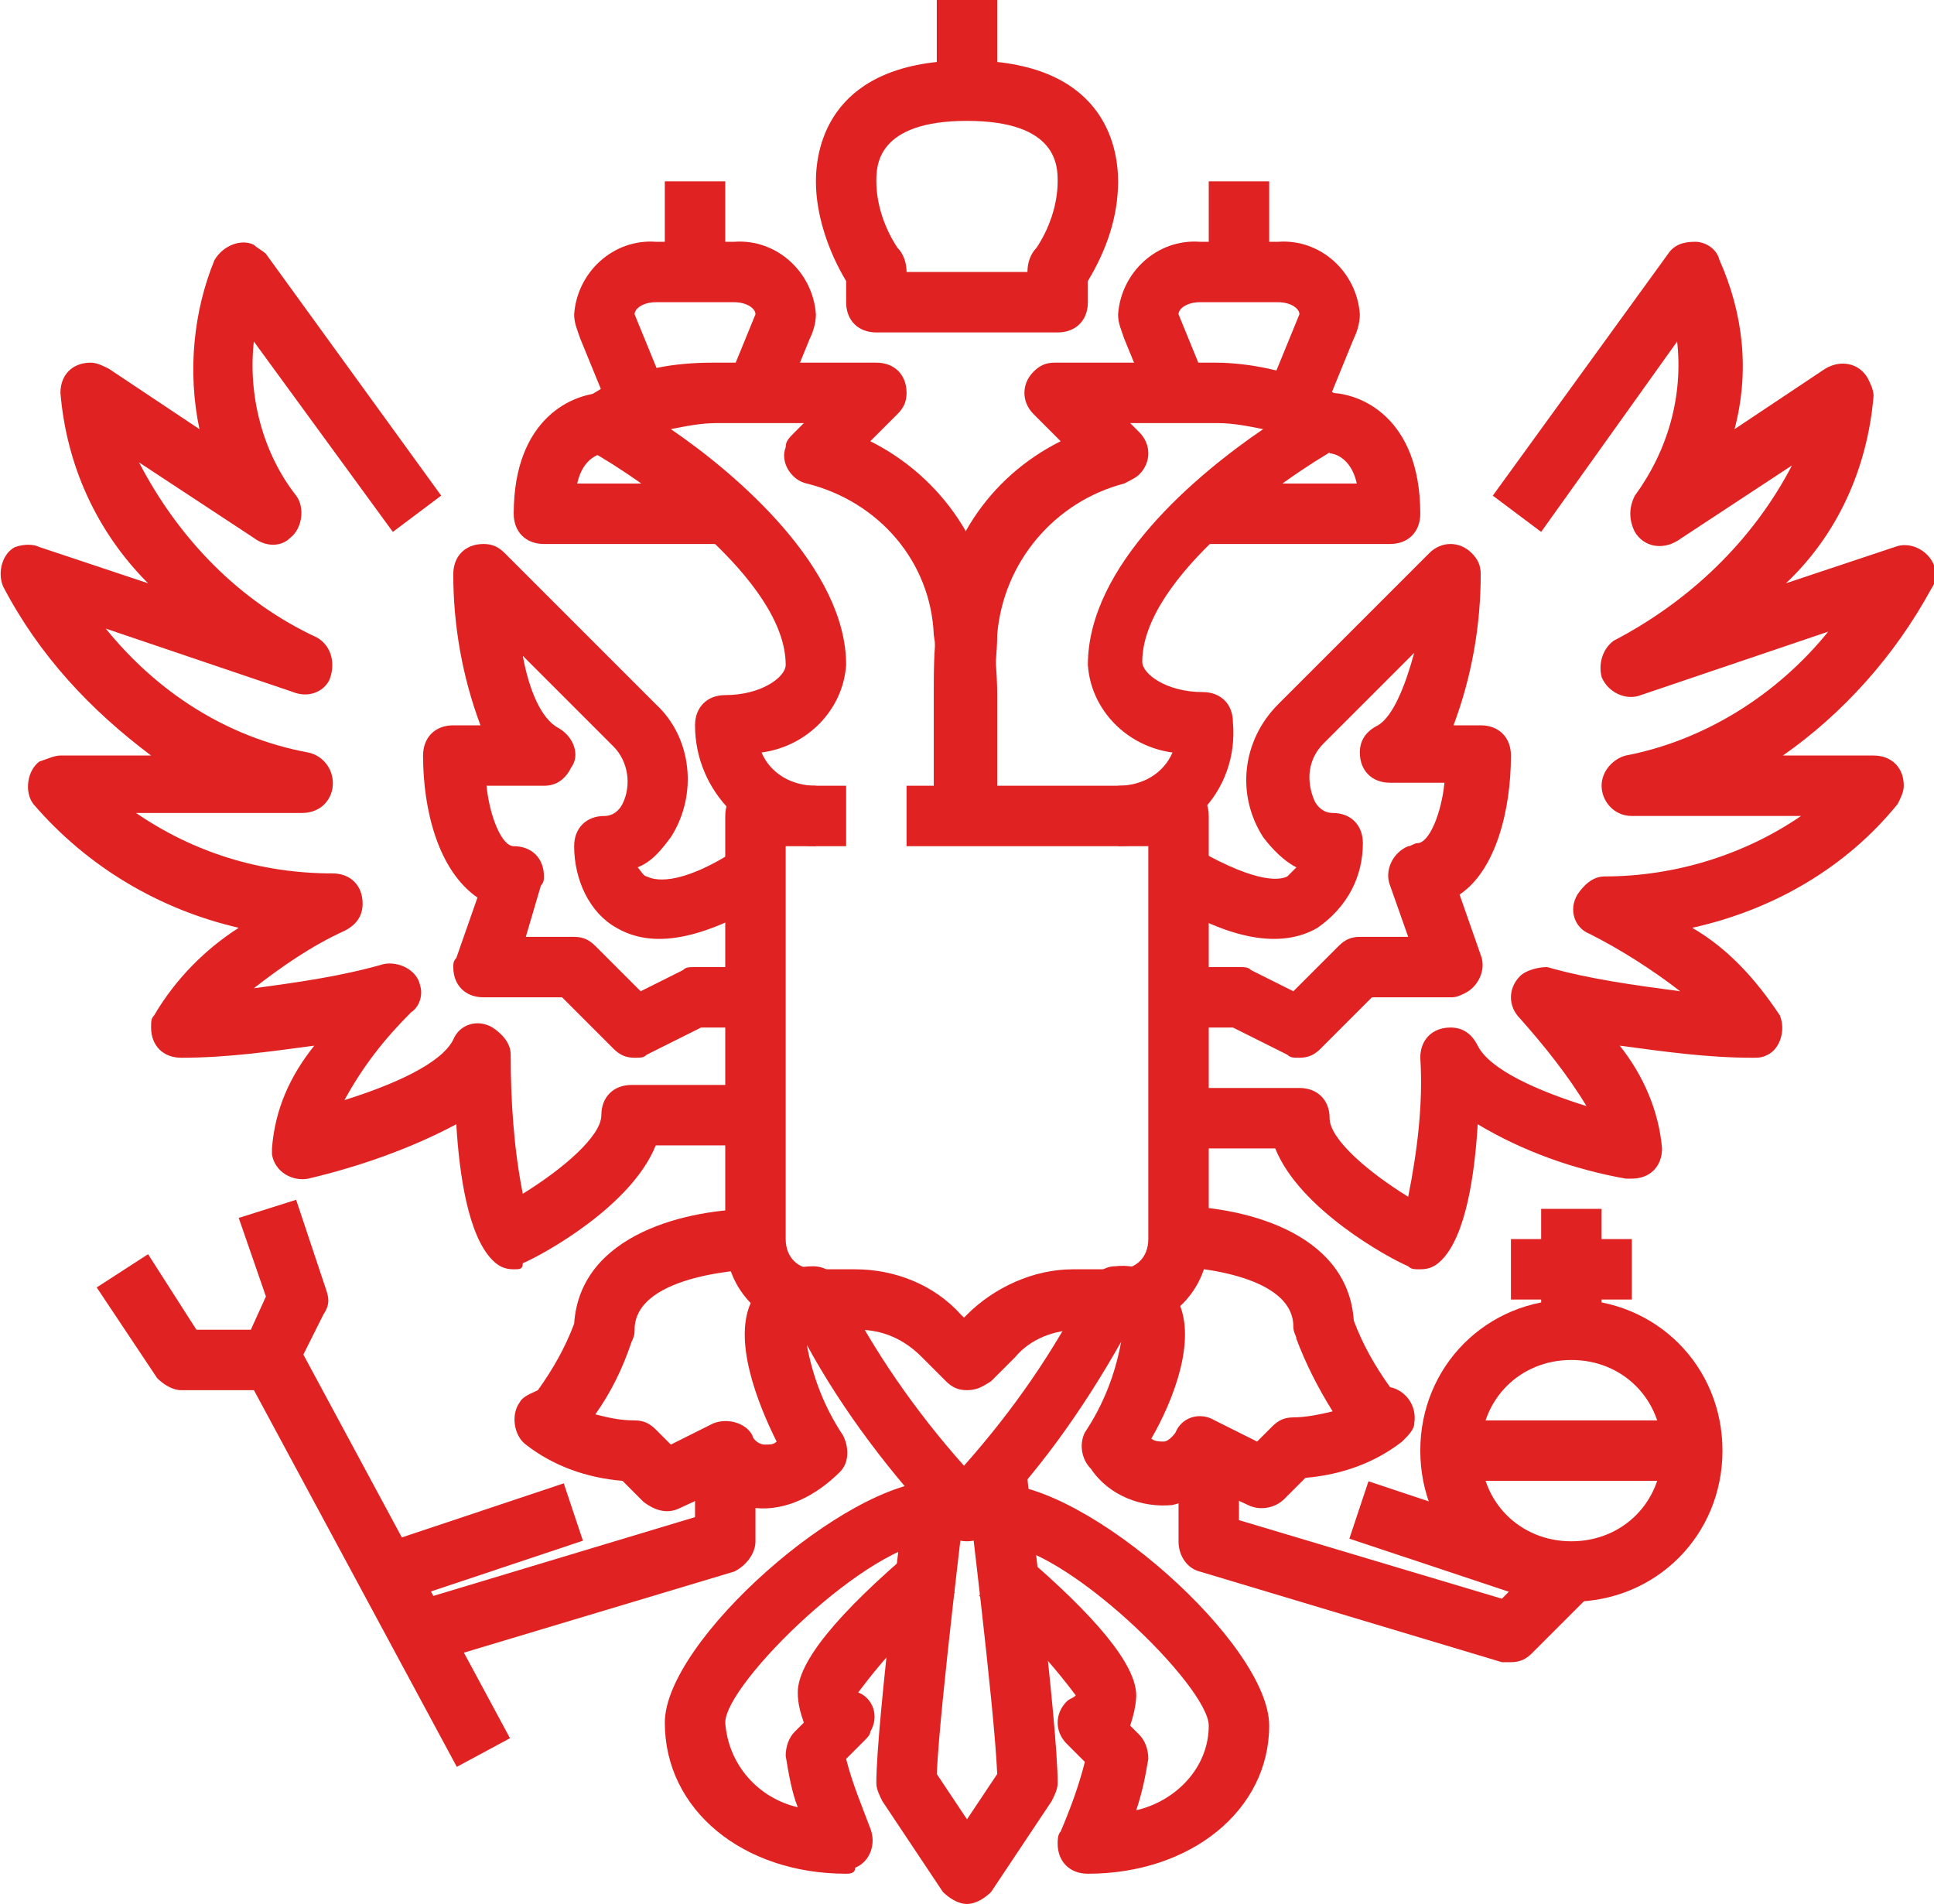
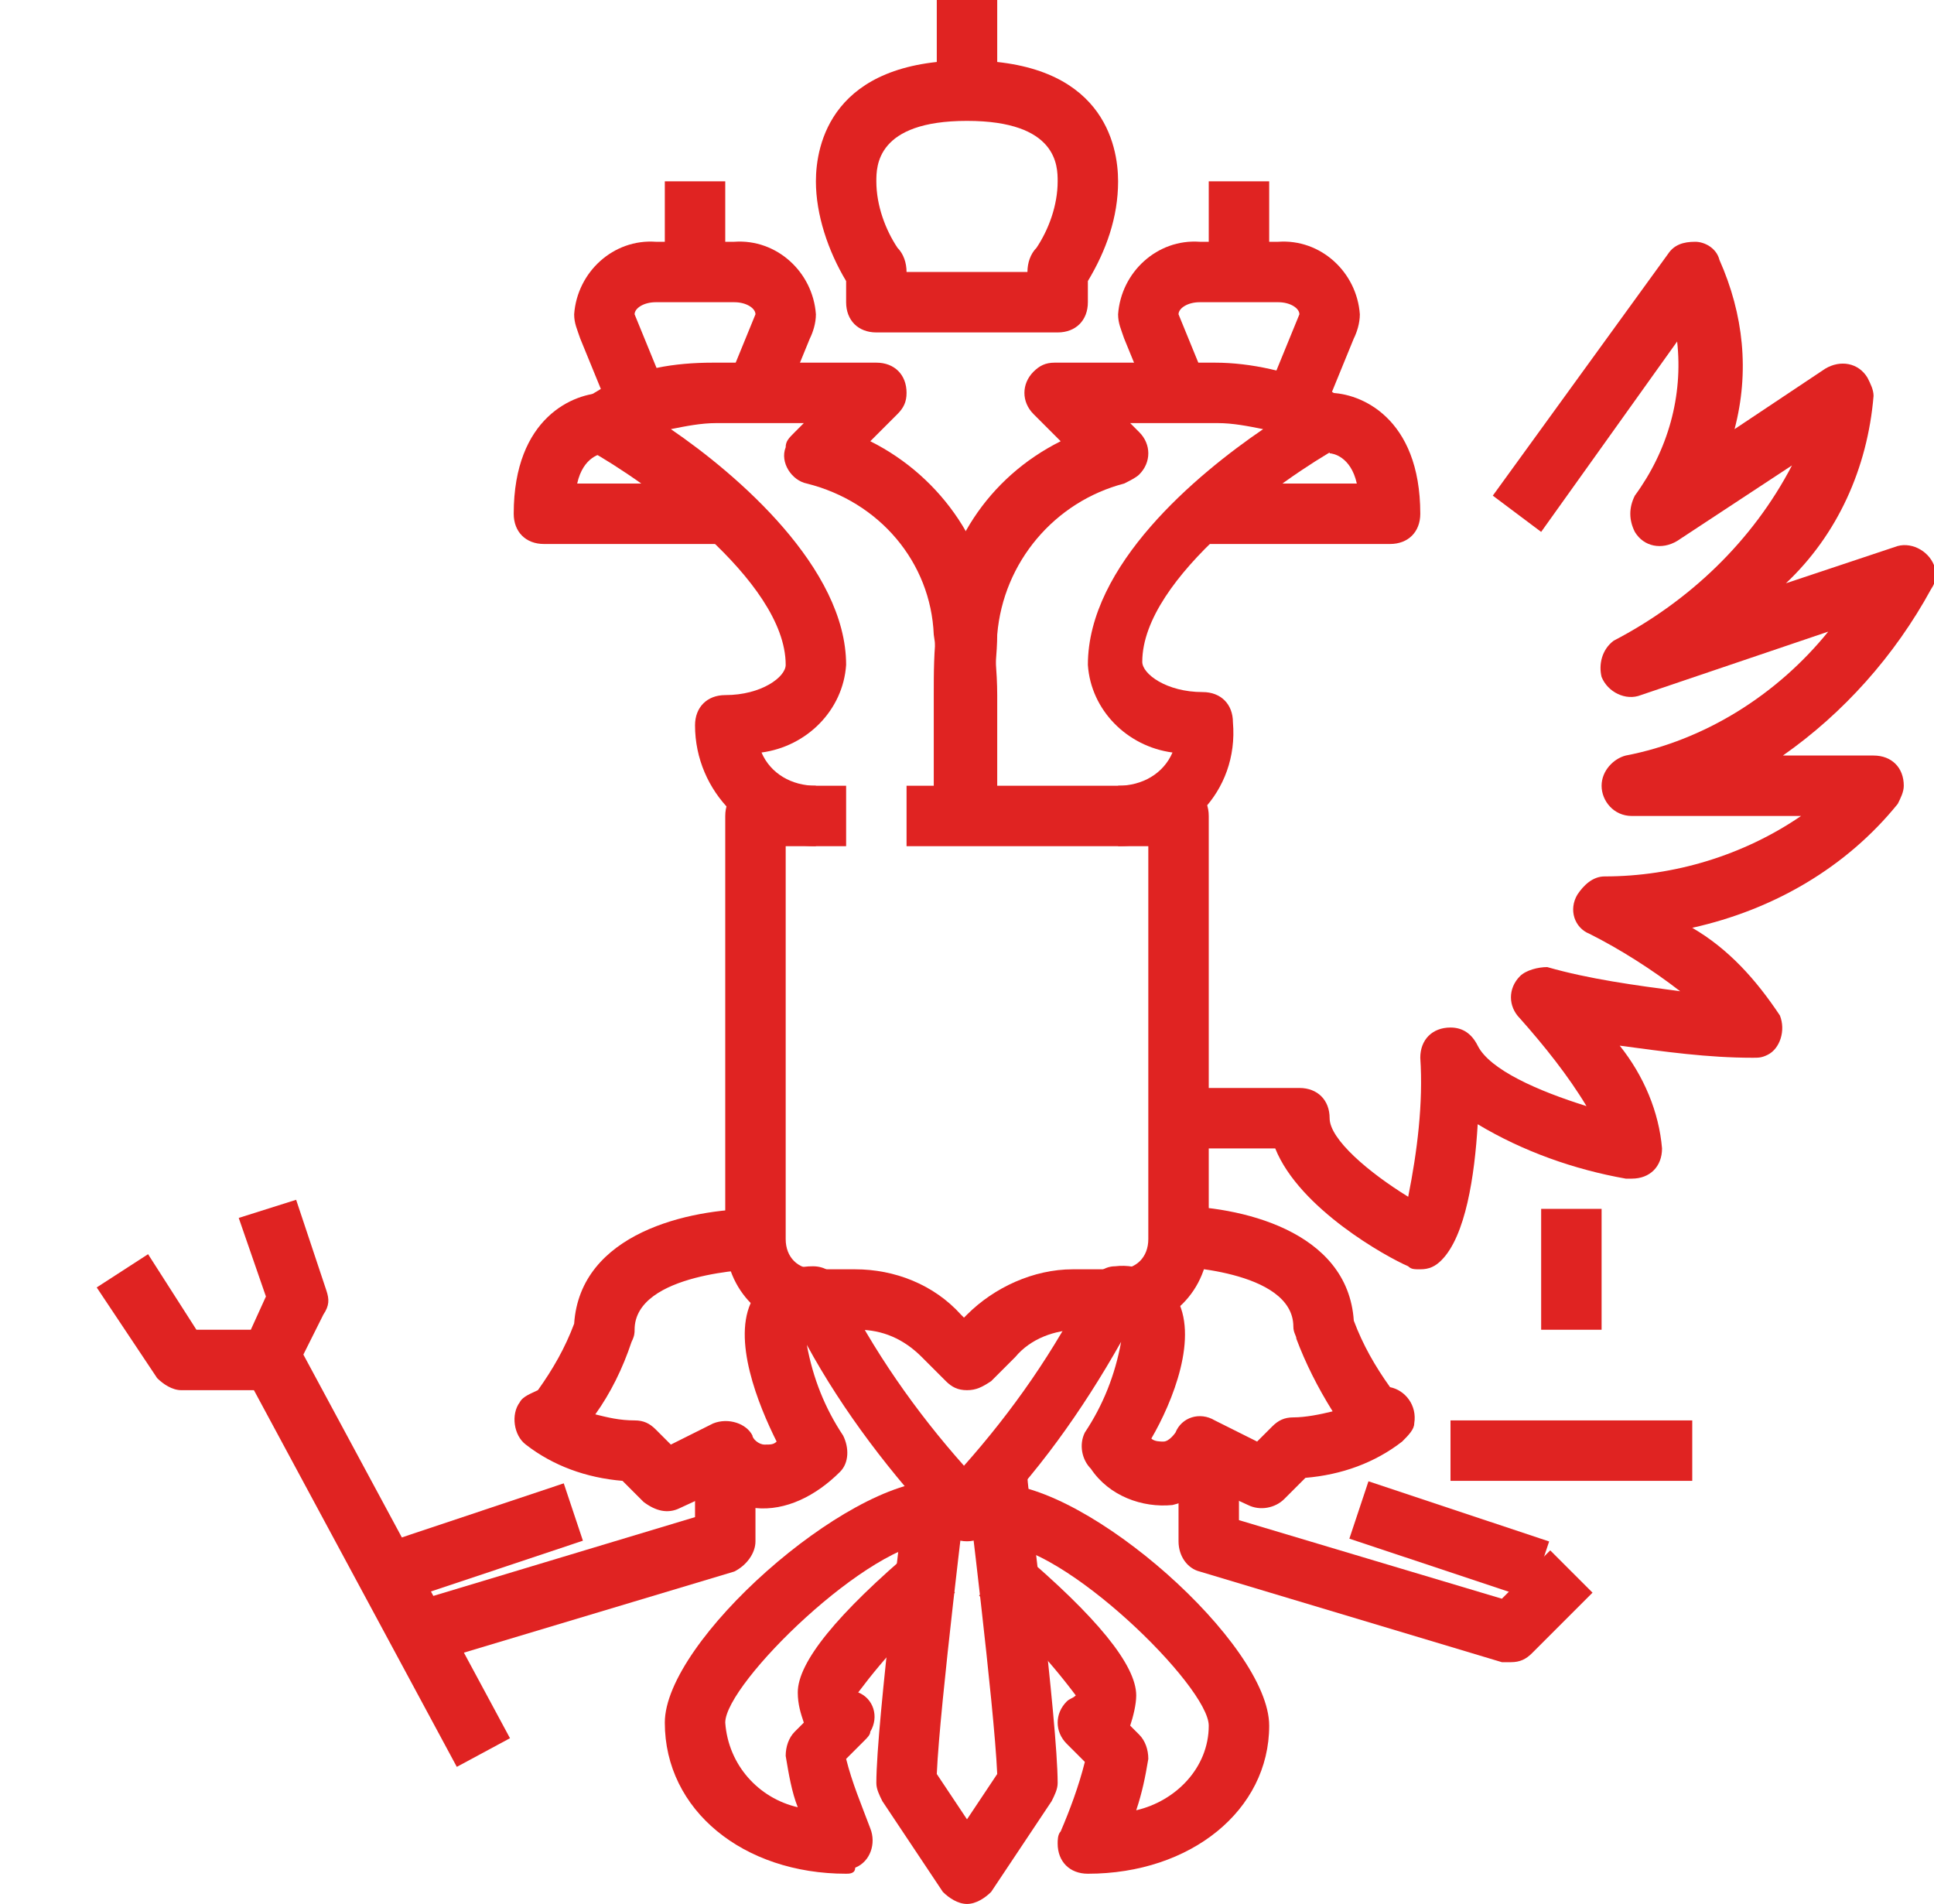
<svg xmlns="http://www.w3.org/2000/svg" version="1.1" id="Слой_1" x="0px" y="0px" viewBox="0 0 64 63" style="enable-background:new 0 0 64 63;" xml:space="preserve">
  <style type="text/css"> .st0{fill:#E02322;} </style>
  <g>
    <path class="st0" d="M32,46c-0.3,0-0.5-0.1-0.7-0.3l-0.8-0.8c-0.6-0.6-1.3-0.9-2.1-0.9H27c-1.7,0-3-1.3-3-3V27c0-0.6,0.4-1,1-1h3v2 h-2v13c0,0.6,0.4,1,1,1h1.3c1.3,0,2.6,0.5,3.5,1.5l0.1,0.1l0.1-0.1c0.9-0.9,2.2-1.5,3.5-1.5H37c0.6,0,1-0.4,1-1V28h-8v-2h9 c0.6,0,1,0.4,1,1v14c0,1.7-1.3,3-3,3h-1.3c-0.8,0-1.6,0.3-2.1,0.9l-0.8,0.8C32.5,45.9,32.3,46,32,46z" />
    <path class="st0" d="M35,11h-6c-0.6,0-1-0.4-1-1V9.3c-0.6-1-1-2.2-1-3.3c0-1.2,0.5-4,5-4s5,2.8,5,4c0,1.2-0.4,2.3-1,3.3V10 C36,10.6,35.6,11,35,11z M30,9H34c0-0.3,0.1-0.6,0.3-0.8C34.7,7.6,35,6.8,35,6c0-0.5,0-2-3-2s-3,1.5-3,2c0,0.8,0.3,1.6,0.7,2.2 C29.9,8.4,30,8.7,30,9z" />
    <rect x="31" class="st0" width="2" height="3" />
    <path class="st0" d="M37,28v-2c0.8,0,1.5-0.4,1.8-1.1c-1.5-0.2-2.7-1.4-2.8-2.9c0-3.3,3.6-6.3,5.8-7.8c-0.5-0.1-1-0.2-1.5-0.2h-2.9 l0.3,0.3c0.4,0.4,0.4,1,0,1.4c-0.1,0.1-0.3,0.2-0.5,0.3c-2.3,0.6-4,2.6-4.2,5c0,0.6-0.1,1.3-0.1,2v4h-2v-4c0-0.7,0-1.5,0.1-2.2 c0.2-2.7,1.7-5,4.1-6.2l-0.9-0.9c-0.4-0.4-0.4-1,0-1.4c0.2-0.2,0.4-0.3,0.7-0.3h5.3c1.2,0,2.5,0.3,3.6,0.8l0.5,0.3 c0.5,0.2,0.7,0.8,0.4,1.3c-0.1,0.2-0.2,0.3-0.4,0.4c-1.8,1-6.5,4.3-6.5,7.1c0,0.4,0.8,1,2,1c0.6,0,1,0.4,1,1C41,26.2,39.2,28,37,28 z" />
    <path class="st0" d="M46,18h-6v-2h4.9c-0.2-0.9-0.8-1-0.9-1l0-2c1,0,3,0.8,3,4C47,17.6,46.6,18,46,18z" />
    <path class="st0" d="M43.9,13.4l-1.8-0.8l0.9-2.2c0-0.2-0.3-0.4-0.7-0.4h-2.6c-0.4,0-0.7,0.2-0.7,0.4l0.9,2.2l-1.8,0.8l-0.9-2.2 c-0.1-0.3-0.2-0.5-0.2-0.8C37.1,9,38.3,7.9,39.7,8h2.6c1.4-0.1,2.6,1,2.7,2.4c0,0.3-0.1,0.6-0.2,0.8L43.9,13.4z" />
    <rect x="40" y="6" class="st0" width="2" height="3" />
-     <path class="st0" d="M43,35c-0.2,0-0.3,0-0.4-0.1L40.8,34H39v-2h2c0.2,0,0.3,0,0.4,0.1l1.4,0.7l1.5-1.5c0.2-0.2,0.4-0.3,0.7-0.3 h1.6l-0.6-1.7c-0.2-0.5,0.1-1.1,0.6-1.3c0.1,0,0.2-0.1,0.3-0.1c0.4,0,0.8-1,0.9-2H46c-0.6,0-1-0.4-1-1c0-0.4,0.2-0.7,0.6-0.9 c0.5-0.3,0.9-1.3,1.2-2.4l-3,3c-0.5,0.5-0.6,1.2-0.3,1.9c0.1,0.2,0.3,0.4,0.6,0.4c0.6,0,1,0.4,1,1c0,1.1-0.5,2.1-1.5,2.8 c-1.2,0.7-2.9,0.4-5-0.9l1-1.7c2.1,1.2,2.8,1,3,0.9c0.1-0.1,0.2-0.2,0.3-0.3c-0.4-0.2-0.8-0.6-1.1-1c-0.9-1.4-0.7-3.2,0.5-4.4l5-5 c0.4-0.4,1-0.4,1.4,0c0.2,0.2,0.3,0.4,0.3,0.7c0,1.7-0.3,3.4-0.9,5H49c0.6,0,1,0.4,1,1c0,1.8-0.5,3.8-1.7,4.6l0.7,2 c0.2,0.5-0.1,1.1-0.6,1.3C48.2,33,48.1,33,48,33h-2.6l-1.7,1.7C43.5,34.9,43.3,35,43,35z" />
    <path class="st0" d="M47,42c-0.2,0-0.3,0-0.4-0.1C45.9,41.6,43,40,42.2,38H39v-2h4c0.6,0,1,0.4,1,1c0,0.7,1.3,1.8,2.6,2.6 c0.3-1.5,0.5-3.1,0.4-4.6c0-0.6,0.4-1,1-1c0.4,0,0.7,0.2,0.9,0.6c0.4,0.8,2,1.5,3.6,2c-0.6-1-1.4-2-2.2-2.9c-0.4-0.4-0.4-1,0-1.4 c0.2-0.2,0.6-0.3,0.9-0.3c1.4,0.4,2.9,0.6,4.4,0.8c-0.9-0.7-2-1.4-3-1.9c-0.5-0.2-0.7-0.8-0.4-1.3c0.2-0.3,0.5-0.6,0.9-0.6 c2.3,0,4.6-0.7,6.5-2H54c-0.6,0-1-0.5-1-1c0-0.5,0.4-0.9,0.8-1c2.6-0.5,5-2,6.7-4.1l-6.2,2.1c-0.5,0.2-1.1-0.1-1.3-0.6 c-0.1-0.4,0-0.9,0.4-1.2c2.5-1.3,4.6-3.3,5.9-5.8l-3.8,2.5c-0.5,0.3-1.1,0.2-1.4-0.3c-0.2-0.4-0.2-0.8,0-1.2 c1.1-1.5,1.6-3.3,1.4-5.1L51,17.6l-1.6-1.2l5.8-8C55.4,8.1,55.7,8,56.1,8c0.3,0,0.7,0.2,0.8,0.6c0.8,1.8,1,3.7,0.5,5.6l3-2 c0.5-0.3,1.1-0.2,1.4,0.3c0.1,0.2,0.2,0.4,0.2,0.6c-0.2,2.4-1.2,4.6-2.9,6.2l3.6-1.2c0.5-0.2,1.1,0.1,1.3,0.6 c0.1,0.3,0.1,0.5-0.1,0.8C62.7,21.7,61,23.6,59,25h3c0.6,0,1,0.4,1,1c0,0.2-0.1,0.4-0.2,0.6c-1.7,2.1-4.1,3.5-6.8,4.1 c1.2,0.7,2.1,1.7,2.9,2.9c0.2,0.5,0,1.1-0.4,1.3C58.3,35,58.2,35,58,35c-1.5,0-2.9-0.2-4.4-0.4c0.8,1,1.3,2.2,1.4,3.4 c0,0.6-0.4,1-1,1c-0.1,0-0.1,0-0.2,0c-1.7-0.3-3.4-0.9-4.9-1.8c-0.1,1.7-0.4,3.7-1.2,4.5C47.5,41.9,47.3,42,47,42z" />
-     <path class="st0" d="M52,53c-2.8,0-5-2.2-5-5s2.2-5,5-5s5,2.2,5,5C57,50.8,54.8,53,52,53z M52,45c-1.7,0-3,1.3-3,3s1.3,3,3,3 s3-1.3,3-3S53.7,45,52,45z" />
    <rect x="51" y="40" class="st0" width="2" height="4" />
-     <rect x="50" y="41" class="st0" width="4" height="2" />
    <rect x="48" y="47" class="st0" width="8" height="2" />
    <path class="st0" d="M50,55c-0.1,0-0.2,0-0.3,0l-10-3c-0.4-0.1-0.7-0.5-0.7-1v-3h2v2.3l8.7,2.6l1.6-1.6l1.4,1.4l-2,2 C50.5,54.9,50.3,55,50,55z" />
    <path class="st0" d="M27,28c-2.2,0-4-1.8-4-4c0-0.6,0.4-1,1-1c1.2,0,2-0.6,2-1c0-2.8-4.7-6.1-6.5-7.1c-0.5-0.3-0.6-0.9-0.4-1.4 c0.1-0.2,0.2-0.3,0.4-0.4l0.5-0.3c1.1-0.6,2.3-0.8,3.6-0.8H29c0.6,0,1,0.4,1,1c0,0.3-0.1,0.5-0.3,0.7l-0.9,0.9 c2.4,1.2,4,3.6,4.1,6.2c0,0.7,0.1,1.4,0.1,2.2v4h-2v-4c0-0.7,0-1.4-0.1-2c-0.1-2.4-1.8-4.4-4.2-5c-0.5-0.1-0.9-0.7-0.7-1.2 c0-0.2,0.1-0.3,0.3-0.5l0.3-0.3h-2.9c-0.5,0-1,0.1-1.5,0.2c2.2,1.5,5.8,4.6,5.8,7.8c-0.1,1.5-1.3,2.7-2.8,2.9 c0.3,0.7,1,1.1,1.8,1.1V28z" />
    <path class="st0" d="M24,18h-6c-0.6,0-1-0.4-1-1c0-3.2,2-4,3-4l0,2c-0.1,0-0.7,0.1-0.9,1H24V18z" />
    <path class="st0" d="M25.9,13.4l-1.8-0.8l0.9-2.2c0-0.2-0.3-0.4-0.7-0.4h-2.6c-0.4,0-0.7,0.2-0.7,0.4l0.9,2.2l-1.8,0.8l-0.9-2.2 c-0.1-0.3-0.2-0.5-0.2-0.8C19.1,9,20.3,7.9,21.7,8h2.6c1.4-0.1,2.6,1,2.7,2.4c0,0.3-0.1,0.6-0.2,0.8L25.9,13.4z" />
    <rect x="22" y="6" class="st0" width="2" height="3" />
-     <path class="st0" d="M21,35c-0.3,0-0.5-0.1-0.7-0.3L18.6,33H16c-0.6,0-1-0.4-1-1c0-0.1,0-0.2,0.1-0.3l0.7-2 C14.5,28.8,14,26.8,14,25c0-0.6,0.4-1,1-1h0.9c-0.6-1.6-0.9-3.3-0.9-5c0-0.6,0.4-1,1-1c0.3,0,0.5,0.1,0.7,0.3l5,5 c1.2,1.1,1.4,3,0.5,4.4c-0.3,0.4-0.6,0.8-1.1,1c0.1,0.1,0.2,0.3,0.3,0.3c0.2,0.1,1,0.4,3-0.9l1,1.7c-2.2,1.3-3.8,1.6-5,0.9 C19.5,30.2,19,29.1,19,28c0-0.6,0.4-1,1-1c0.3,0,0.5-0.2,0.6-0.4c0.3-0.6,0.2-1.4-0.3-1.9l-3-3c0.2,1.1,0.6,2.1,1.2,2.4 c0.5,0.3,0.7,0.9,0.4,1.3C18.7,25.8,18.4,26,18,26h-1.9c0.1,1,0.5,2,0.9,2c0.6,0,1,0.4,1,1c0,0.1,0,0.2-0.1,0.3L17.4,31H19 c0.3,0,0.5,0.1,0.7,0.3l1.5,1.5l1.4-0.7C22.7,32,22.8,32,23,32h2v2h-1.8l-1.8,0.9C21.3,35,21.2,35,21,35z" />
-     <path class="st0" d="M17,42c-0.3,0-0.5-0.1-0.7-0.3c-0.8-0.8-1.1-2.8-1.2-4.5c-1.5,0.8-3.2,1.4-4.9,1.8c-0.5,0.1-1.1-0.2-1.2-0.8 c0-0.1,0-0.1,0-0.2c0.1-1.3,0.6-2.4,1.4-3.4C8.9,34.8,7.5,35,6,35c-0.6,0-1-0.4-1-1c0-0.2,0-0.3,0.1-0.4c0.7-1.2,1.7-2.2,2.8-2.9 c-2.6-0.6-5-2-6.8-4.1c-0.3-0.4-0.2-1.1,0.2-1.4C1.6,25.1,1.8,25,2,25h3c-2-1.5-3.7-3.3-4.9-5.6c-0.2-0.5,0-1.1,0.4-1.3 C0.8,18,1.1,18,1.3,18.1l3.6,1.2C3.2,17.6,2.2,15.4,2,13c0-0.6,0.4-1,1-1c0.2,0,0.4,0.1,0.6,0.2l3,2c-0.4-1.9-0.2-3.9,0.5-5.6 C7.4,8.1,8,7.9,8.4,8.1c0.1,0.1,0.3,0.2,0.4,0.3l5.8,8L13,17.6l-4.6-6.3c-0.2,1.8,0.3,3.7,1.4,5.1c0.3,0.4,0.2,1.1-0.2,1.4 c-0.3,0.3-0.8,0.3-1.2,0l-3.8-2.5c1.3,2.5,3.3,4.6,5.9,5.8c0.5,0.3,0.6,0.9,0.4,1.4c-0.2,0.4-0.7,0.6-1.2,0.4l-6.2-2.1 c1.7,2.1,4,3.6,6.7,4.1c0.5,0.1,0.9,0.6,0.8,1.2c-0.1,0.5-0.5,0.8-1,0.8H4.5c1.9,1.3,4.1,2,6.5,2c0.6,0,1,0.4,1,1 c0,0.4-0.2,0.7-0.6,0.9c-1.1,0.5-2.1,1.2-3,1.9c1.5-0.2,2.9-0.4,4.3-0.8c0.5-0.1,1.1,0.2,1.2,0.7c0.1,0.3,0,0.7-0.3,0.9 c-0.9,0.9-1.6,1.8-2.2,2.9c1.6-0.5,3.2-1.2,3.6-2c0.2-0.5,0.8-0.7,1.3-0.4c0.3,0.2,0.6,0.5,0.6,0.9c0,1.5,0.1,3.1,0.4,4.6 c1.3-0.8,2.6-1.9,2.6-2.6c0-0.6,0.4-1,1-1h4v2h-3.2c-0.8,2-3.7,3.6-4.4,3.9C17.3,42,17.2,42,17,42z" />
    <path class="st0" d="M32,51c-0.3,0-0.5-0.1-0.7-0.3c-1.8-1.9-3.4-4-4.6-6.2c0.2,1.1,0.6,2.1,1.2,3c0.2,0.4,0.2,0.9-0.1,1.2 C27,49.5,26,50,25,49.9c-0.5-0.1-0.9-0.3-1.2-0.6l-1.3,0.6c-0.4,0.2-0.8,0.1-1.2-0.2L20.6,49c-1.2-0.1-2.3-0.5-3.2-1.2 c-0.4-0.3-0.5-1-0.2-1.4c0.1-0.2,0.4-0.3,0.6-0.4c0.5-0.7,0.9-1.4,1.2-2.2c0.2-3,3.8-3.8,6-3.8v2c0,0-4,0.1-4,2 c0,0.1,0,0.2-0.1,0.4c-0.3,0.9-0.7,1.7-1.2,2.4c0.4,0.1,0.8,0.2,1.3,0.2c0.3,0,0.5,0.1,0.7,0.3l0.5,0.5l1.4-0.7 c0.5-0.2,1.1,0,1.3,0.4c0,0,0,0,0,0c0,0.1,0.2,0.3,0.4,0.3c0.2,0,0.3,0,0.4-0.1c-0.6-1.2-1.5-3.4-0.8-4.7c0.4-0.7,1.2-1.1,2-1.1 c0.4,0,0.7,0.2,0.9,0.6c1.1,2.2,2.5,4.2,4.1,6c1.6-1.8,3-3.8,4.1-6c0.2-0.3,0.5-0.6,0.9-0.6c0.8-0.1,1.6,0.3,2,1 c0.8,1.3-0.1,3.5-0.8,4.7c0.1,0.1,0.3,0.1,0.4,0.1c0.2,0,0.4-0.3,0.4-0.3c0.2-0.5,0.8-0.7,1.3-0.4c0,0,0,0,0,0l1.4,0.7l0.5-0.5 c0.2-0.2,0.4-0.3,0.7-0.3c0.4,0,0.9-0.1,1.3-0.2c-0.5-0.8-0.9-1.6-1.2-2.4c0-0.1-0.1-0.2-0.1-0.4c0-1.9-4-2-4-2v-2 c2.2,0,5.8,0.8,6,3.8c0.3,0.8,0.7,1.5,1.2,2.2c0.5,0.1,0.9,0.6,0.8,1.2c0,0.2-0.2,0.4-0.4,0.6c-0.9,0.7-2,1.1-3.2,1.2l-0.7,0.7 c-0.3,0.3-0.8,0.4-1.2,0.2l-1.3-0.6c-0.3,0.3-0.8,0.5-1.2,0.6c-1,0.1-2.1-0.3-2.7-1.2c-0.3-0.3-0.4-0.8-0.2-1.2 c0.6-0.9,1-1.9,1.2-3c-1.3,2.3-2.8,4.4-4.6,6.2C32.5,50.9,32.3,51,32,51z" />
    <rect x="47" y="47.8" transform="matrix(0.316 -0.949 0.949 0.316 -15.561 80.411)" class="st0" width="2" height="6.3" />
    <path class="st0" d="M14.3,55L13.7,53l9.3-2.8V48h2v3c0,0.4-0.3,0.8-0.7,1L14.3,55z" />
    <rect x="12.8" y="50" transform="matrix(0.949 -0.317 0.317 0.949 -15.32 7.687)" class="st0" width="6.3" height="2" />
    <rect x="11.5" y="44.1" transform="matrix(0.88 -0.474 0.474 0.88 -22.922 12.083)" class="st0" width="2" height="14.8" />
    <path class="st0" d="M9,46H6c-0.3,0-0.6-0.2-0.8-0.4l-2-3l1.7-1.1L6.5,44h1.8l0.5-1.1l-0.9-2.6l1.9-0.6l1,3 c0.1,0.3,0.1,0.5-0.1,0.8l-1,2C9.7,45.8,9.4,46,9,46z" />
    <path class="st0" d="M32,63c-0.3,0-0.6-0.2-0.8-0.4l-2-3C29.1,59.4,29,59.2,29,59c0-2,1-9.8,1-10.1l2,0.2c0,0.1-0.9,7.3-1,9.6 l1,1.5l1-1.5c-0.1-2.3-1-9.5-1-9.6l2-0.2c0,0.3,1,8.1,1,10.1c0,0.2-0.1,0.4-0.2,0.6l-2,3C32.6,62.8,32.3,63,32,63z" />
    <path class="st0" d="M36,62c-0.6,0-1-0.4-1-1c0-0.1,0-0.3,0.1-0.4c0.3-0.7,0.6-1.5,0.8-2.3l-0.6-0.6c-0.4-0.4-0.4-1,0-1.4 c0.1-0.1,0.2-0.1,0.3-0.2c0,0,0,0,0,0c-0.9-1.2-2-2.4-3.2-3.3l1.3-1.5c2.6,2.2,3.9,3.8,3.9,4.8c0,0.3-0.1,0.7-0.2,1l0.3,0.3 c0.2,0.2,0.3,0.5,0.3,0.8c-0.1,0.6-0.2,1.1-0.4,1.7c1.3-0.3,2.4-1.4,2.4-2.8c0-1.3-4.8-6-7-6v-2c3,0,9,5.3,9,8 C42,59.9,39.4,62,36,62z" />
    <path class="st0" d="M28,62c-3.4,0-6-2.1-6-5c0-2.7,6-8,9-8v2c-2.2,0-7,4.7-7,6c0.1,1.4,1.1,2.5,2.4,2.8c-0.2-0.5-0.3-1.1-0.4-1.7 c0-0.3,0.1-0.6,0.3-0.8l0.3-0.3c-0.1-0.3-0.2-0.6-0.2-1c0-1,1.3-2.6,3.9-4.8l1.3,1.5c-1.2,0.9-2.3,2.1-3.2,3.3c0,0,0,0,0,0 c0.5,0.2,0.7,0.8,0.4,1.3c0,0.1-0.1,0.2-0.2,0.3l-0.6,0.6c0.2,0.8,0.5,1.5,0.8,2.3c0.2,0.5,0,1.1-0.5,1.3C28.3,62,28.1,62,28,62z" />
  </g>
</svg>